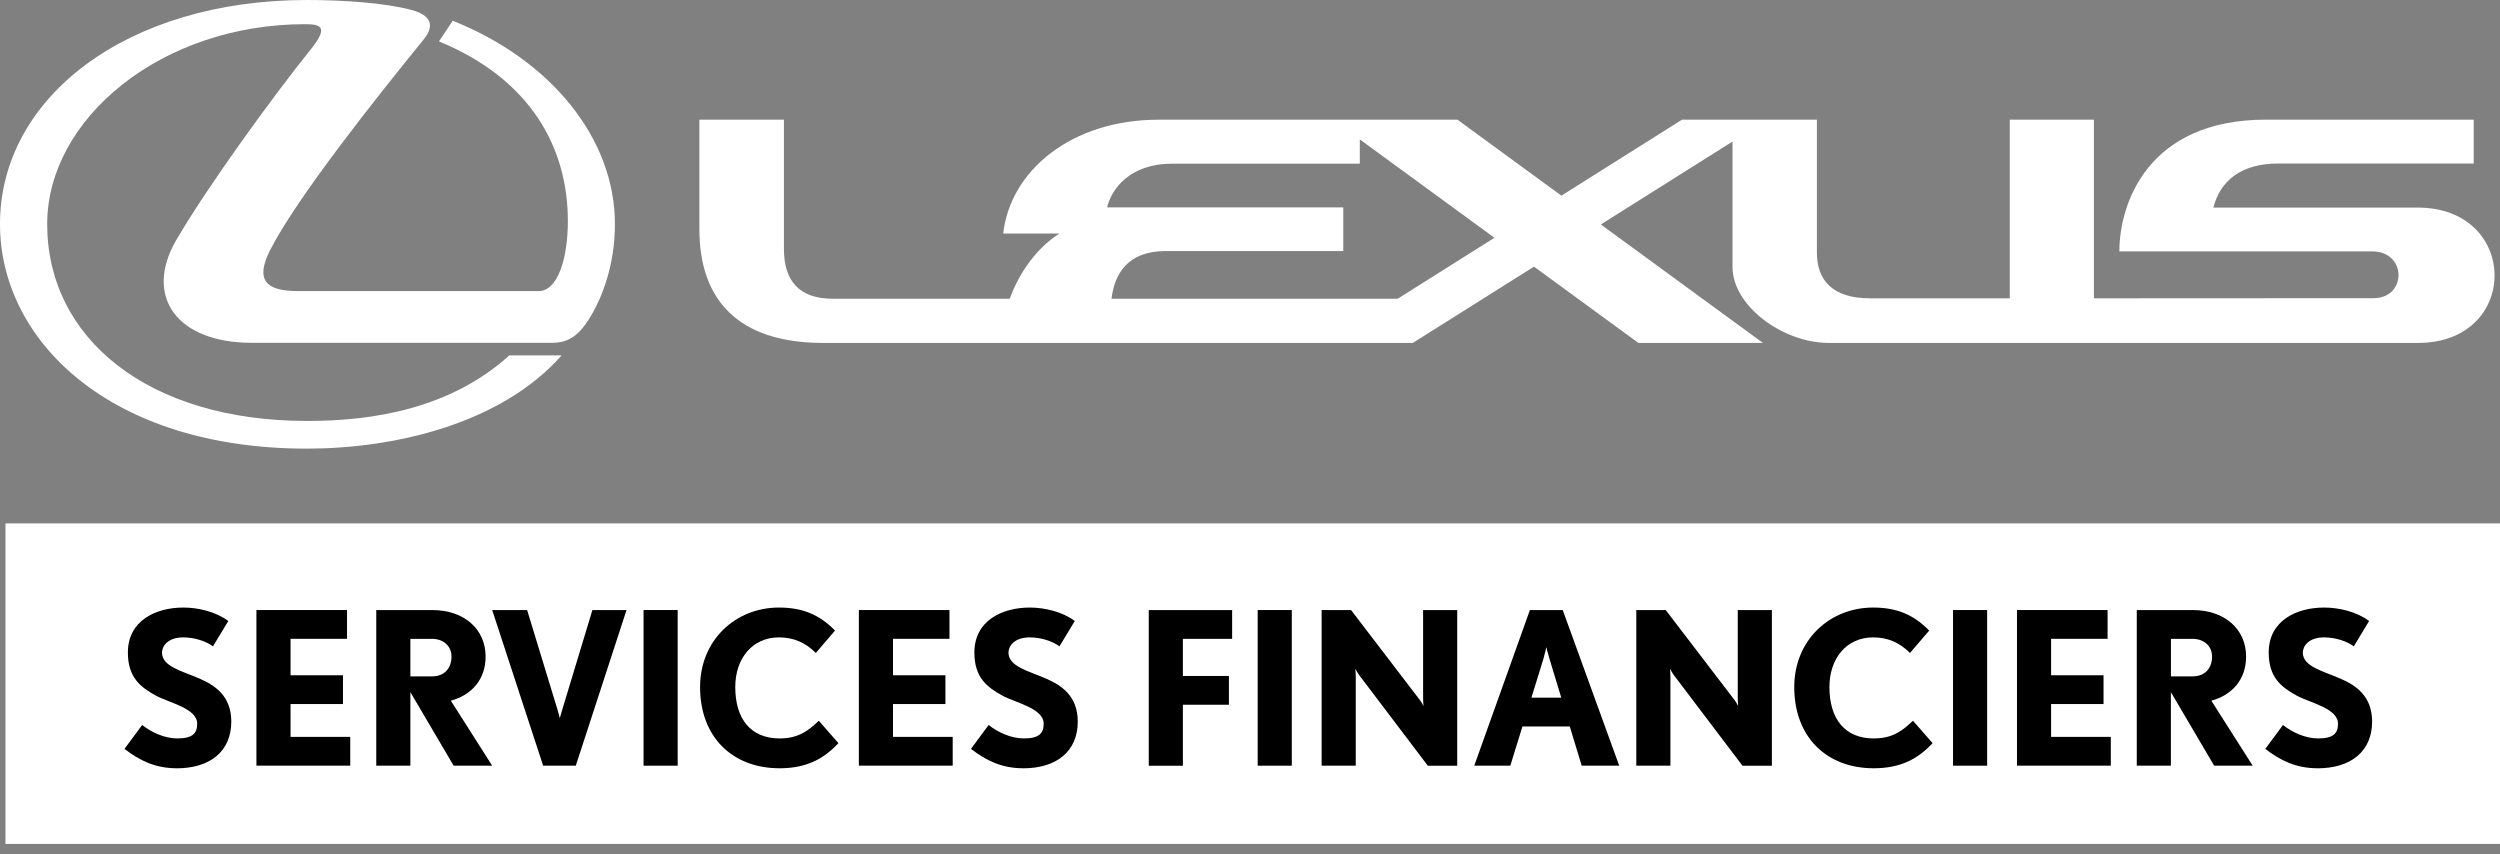
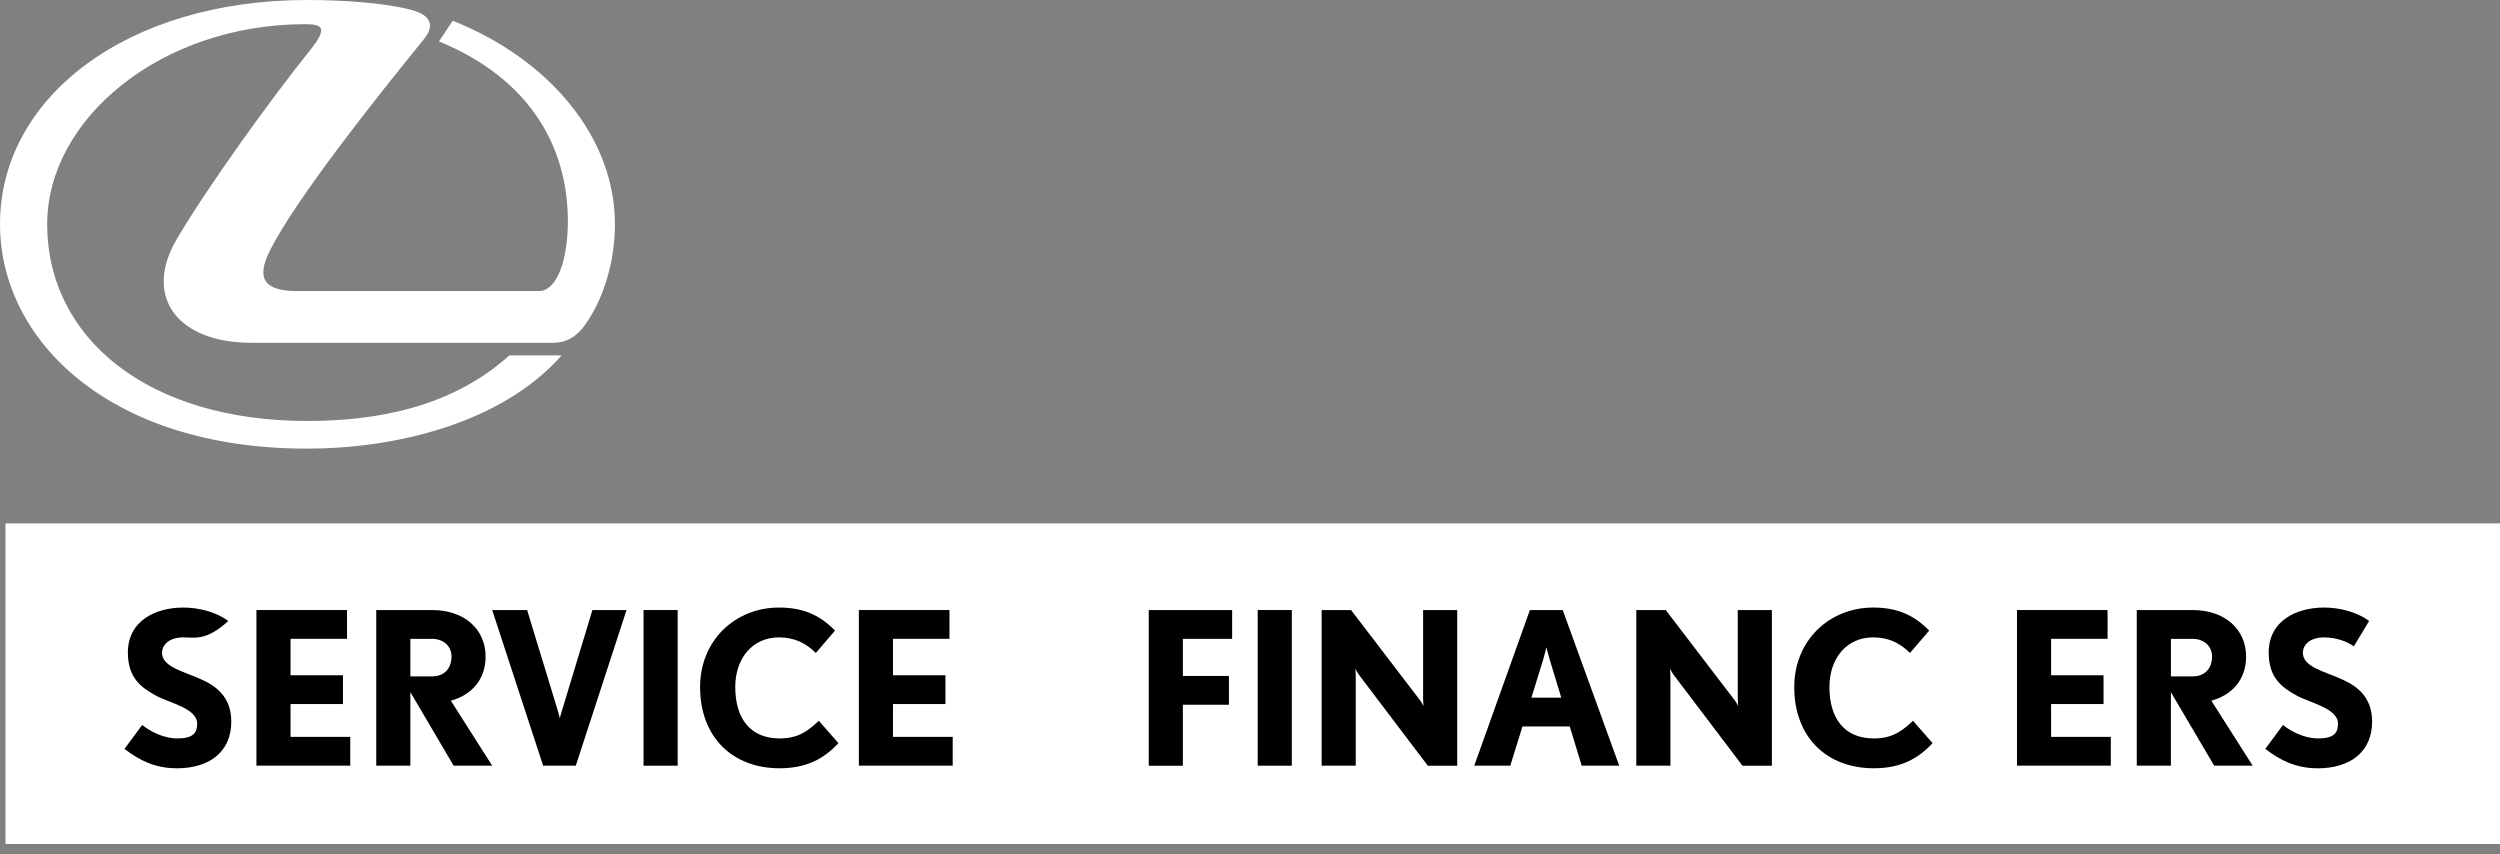
<svg xmlns="http://www.w3.org/2000/svg" width="240" height="82" viewBox="0 0 240 82" fill="none">
  <rect x="0" y="0" width="240" height="82" fill="#808080" stroke="none" />
  <g clip-path="url(#clip0_4_560)">
    <path d="M240 50.246H0.526V81.019H240V50.246Z" fill="white" />
    <path d="M43.458 1.998L42.141 3.973C50.953 7.597 54.515 14.178 54.515 21.232C54.515 24.758 53.565 27.945 51.705 27.945H28.595C25.443 27.945 24.511 26.827 25.925 24.025C28.453 19.04 36.024 9.498 40.695 3.761C41.376 2.921 41.937 1.604 39.484 0.95C36.978 0.278 32.926 0 29.492 0C12.114 0 0 9.396 0 21.51C0 32.661 10.505 43.069 29.452 43.069C37.823 43.069 48.085 40.717 53.914 34.119H48.894C43.223 39.241 35.821 40.413 29.496 40.413C14.204 40.413 4.53 32.475 4.53 21.51C4.53 11.398 15.486 2.32 29.306 2.32C30.959 2.32 31.498 2.678 29.753 4.844C26.217 9.232 19.906 17.926 16.936 23.017C13.758 28.471 17.002 32.908 24.144 32.908H53.052C54.838 32.908 55.85 31.892 56.893 30.044C57.728 28.564 59.032 25.572 59.032 21.506C59.032 13.29 52.867 5.737 43.466 1.993" fill="white" />
-     <path d="M232.089 19.928H212.484C213.12 17.422 215.069 15.698 218.72 15.698H237.476V11.486H217.535C206.168 11.486 203.459 19.565 203.459 24.135H227.74C231.077 24.135 231.077 28.625 227.855 28.625C224.633 28.625 201.015 28.639 201.015 28.639V11.491H192.936V28.639H179.527C175.93 28.639 174.422 26.911 174.422 24.25C174.422 21.041 174.422 11.491 174.422 11.491H161.469L149.894 18.783L139.919 11.491H111.214C102.901 11.491 96.992 16.343 96.307 22.42H101.703C99.524 23.821 97.862 26.128 96.934 28.678H79.954C76.75 28.678 75.256 27.008 75.256 23.879V11.491H67.142V22.027C67.142 28.718 70.797 32.921 79.022 32.921H135.632L147.264 25.598L157.288 32.921H169.243L153.681 21.55L166.321 13.59V25.633C166.321 29.368 171.156 32.921 175.558 32.921H232.133C241.962 32.921 241.905 19.928 232.093 19.928M134.178 28.678H106.706C106.984 26.38 108.178 24.1 111.925 24.1H128.954V19.91H106.286C106.679 18.178 108.443 15.711 112.531 15.711H130.541V13.382L143.468 22.827L134.178 28.678Z" fill="white" />
-     <path d="M16.967 73.754C14.898 73.754 13.387 72.998 11.95 71.893L13.648 69.599C14.527 70.298 15.796 70.89 17.024 70.89C18.518 70.89 18.929 70.377 18.929 69.475C18.929 67.982 16.206 67.469 14.96 66.775C13.466 65.958 12.277 65.016 12.277 62.643C12.277 59.571 14.96 58.325 17.599 58.325C19.013 58.325 20.71 58.714 21.917 59.615L20.445 62.051C19.791 61.56 18.686 61.189 17.599 61.189C16.083 61.189 15.552 62.051 15.552 62.643C15.552 63.995 17.457 64.402 19.194 65.162C20.648 65.799 22.204 66.819 22.204 69.277C22.204 72.101 20.197 73.758 16.962 73.758L16.967 73.754Z" fill="black" />
+     <path d="M16.967 73.754C14.898 73.754 13.387 72.998 11.95 71.893L13.648 69.599C14.527 70.298 15.796 70.89 17.024 70.89C18.518 70.89 18.929 70.377 18.929 69.475C18.929 67.982 16.206 67.469 14.96 66.775C13.466 65.958 12.277 65.016 12.277 62.643C12.277 59.571 14.96 58.325 17.599 58.325C19.013 58.325 20.71 58.714 21.917 59.615C19.791 61.56 18.686 61.189 17.599 61.189C16.083 61.189 15.552 62.051 15.552 62.643C15.552 63.995 17.457 64.402 19.194 65.162C20.648 65.799 22.204 66.819 22.204 69.277C22.204 72.101 20.197 73.758 16.962 73.758L16.967 73.754Z" fill="black" />
    <path d="M24.617 73.506V58.564H33.315V61.326H27.892V64.826H32.926V67.588H27.892V70.74H33.624V73.502H24.617V73.506Z" fill="black" />
    <path d="M43.55 73.506L39.396 66.444V73.506H36.121V58.564H41.482C44.615 58.564 46.618 60.446 46.618 63.027C46.618 65.259 45.248 66.731 43.281 67.266L47.25 73.506H43.546H43.55ZM41.482 61.33H39.396V64.932H41.482C42.627 64.932 43.343 64.194 43.343 63.027C43.343 61.984 42.525 61.33 41.482 61.33Z" fill="black" />
    <path d="M55.276 73.506H52.142L47.25 58.564H50.604L53.512 68.101C53.636 68.49 53.738 68.941 53.738 68.941C53.738 68.941 53.879 68.468 53.985 68.101L56.871 58.564H60.146L55.276 73.506Z" fill="black" />
    <path d="M61.781 73.506V58.564H65.056V73.506H61.781Z" fill="black" />
    <path d="M74.841 73.754C70.298 73.754 67.208 70.744 67.208 65.958C67.208 61.476 70.585 58.325 74.779 58.325C76.971 58.325 78.629 58.961 80.162 60.535L78.319 62.683C77.316 61.679 76.171 61.189 74.779 61.189C72.22 61.189 70.585 63.213 70.585 65.958C70.585 69.029 72.079 70.89 74.841 70.89C76.724 70.89 77.643 70.09 78.606 69.193L80.489 71.341C79.097 72.834 77.44 73.754 74.841 73.754Z" fill="black" />
    <path d="M82.451 73.506V58.564H91.149V61.326H85.726V64.826H90.76V67.588H85.726V70.74H91.459V73.502H82.451V73.506Z" fill="black" />
-     <path d="M98.229 73.754C96.161 73.754 94.649 72.998 93.213 71.893L94.91 69.599C95.79 70.298 97.058 70.89 98.287 70.89C99.781 70.89 100.192 70.377 100.192 69.476C100.192 67.982 97.469 67.469 96.223 66.775C94.729 65.958 93.54 65.016 93.54 62.643C93.54 59.571 96.223 58.325 98.861 58.325C100.276 58.325 101.973 58.714 103.179 59.615L101.707 62.051C101.053 61.56 99.948 61.189 98.861 61.189C97.345 61.189 96.815 62.051 96.815 62.643C96.815 63.995 98.72 64.402 100.457 65.162C101.911 65.799 103.466 66.819 103.466 69.277C103.466 72.101 101.46 73.758 98.225 73.758L98.229 73.754Z" fill="black" />
    <path d="M113.556 61.33V64.892H117.976V67.655H113.556V73.511H110.281V58.568H118.285V61.33H113.556Z" fill="black" />
    <path d="M120.738 73.506V58.564H124.013V73.506H120.738Z" fill="black" />
    <path d="M137.068 73.506L130.479 64.808C130.276 64.521 130.112 64.194 130.112 64.194C130.112 64.194 130.152 64.583 130.152 64.95V73.506H126.877V58.564H129.701L136.291 67.182C136.516 67.469 136.657 67.796 136.657 67.796C136.657 67.796 136.618 67.407 136.618 67.04V58.568H139.893V73.511H137.068V73.506Z" fill="black" />
    <path d="M151.843 73.506L150.698 69.741H146.155L144.988 73.506H141.528L146.871 58.564H150.022L155.445 73.506H151.843ZM148.776 63.332C148.612 62.802 148.449 62.126 148.449 62.126C148.449 62.126 148.307 62.78 148.144 63.332L147.017 66.974H149.881L148.776 63.332Z" fill="black" />
    <path d="M167.276 73.506L160.687 64.808C160.483 64.521 160.32 64.194 160.32 64.194C160.32 64.194 160.36 64.583 160.36 64.95V73.506H157.085V58.564H159.909L166.498 67.182C166.724 67.469 166.865 67.796 166.865 67.796C166.865 67.796 166.825 67.407 166.825 67.04V58.568H170.1V73.511H167.276V73.506Z" fill="black" />
    <path d="M179.881 73.754C175.337 73.754 172.248 70.744 172.248 65.958C172.248 61.476 175.625 58.325 179.819 58.325C182.011 58.325 183.668 58.961 185.202 60.535L183.359 62.683C182.356 61.679 181.211 61.189 179.819 61.189C177.26 61.189 175.625 63.213 175.625 65.958C175.625 69.029 177.118 70.89 179.881 70.89C181.763 70.89 182.683 70.09 183.646 69.193L185.529 71.341C184.137 72.834 182.479 73.754 179.881 73.754Z" fill="black" />
-     <path d="M187.491 73.506V58.564H190.766V73.506H187.491Z" fill="black" />
    <path d="M193.63 73.506V58.564H202.328V61.326H196.905V64.826H201.939V67.588H196.905V70.74H202.637V73.502H193.63V73.506Z" fill="black" />
    <path d="M212.559 73.506L208.405 66.444V73.506H205.13V58.564H210.491C213.624 58.564 215.626 60.446 215.626 63.027C215.626 65.259 214.256 66.731 212.289 67.266L216.258 73.506H212.555H212.559ZM210.495 61.33H208.409V64.932H210.495C211.64 64.932 212.356 64.194 212.356 63.027C212.356 61.984 211.538 61.33 210.495 61.33Z" fill="black" />
    <path d="M222.485 73.754C220.417 73.754 218.905 72.998 217.469 71.893L219.166 69.599C220.046 70.298 221.314 70.89 222.543 70.89C224.037 70.89 224.448 70.377 224.448 69.476C224.448 67.982 221.725 67.469 220.479 66.775C218.985 65.958 217.796 65.016 217.796 62.643C217.796 59.571 220.479 58.325 223.117 58.325C224.532 58.325 226.229 58.714 227.435 59.615L225.964 62.051C225.309 61.56 224.205 61.189 223.117 61.189C221.601 61.189 221.071 62.051 221.071 62.643C221.071 63.995 222.976 64.402 224.713 65.162C226.167 65.799 227.723 66.819 227.723 69.277C227.723 72.101 225.716 73.758 222.481 73.758L222.485 73.754Z" fill="black" />
  </g>
  <defs>
    <clipPath id="clip0_4_560">
      <rect width="240" height="81.024" fill="white" />
    </clipPath>
  </defs>
</svg>